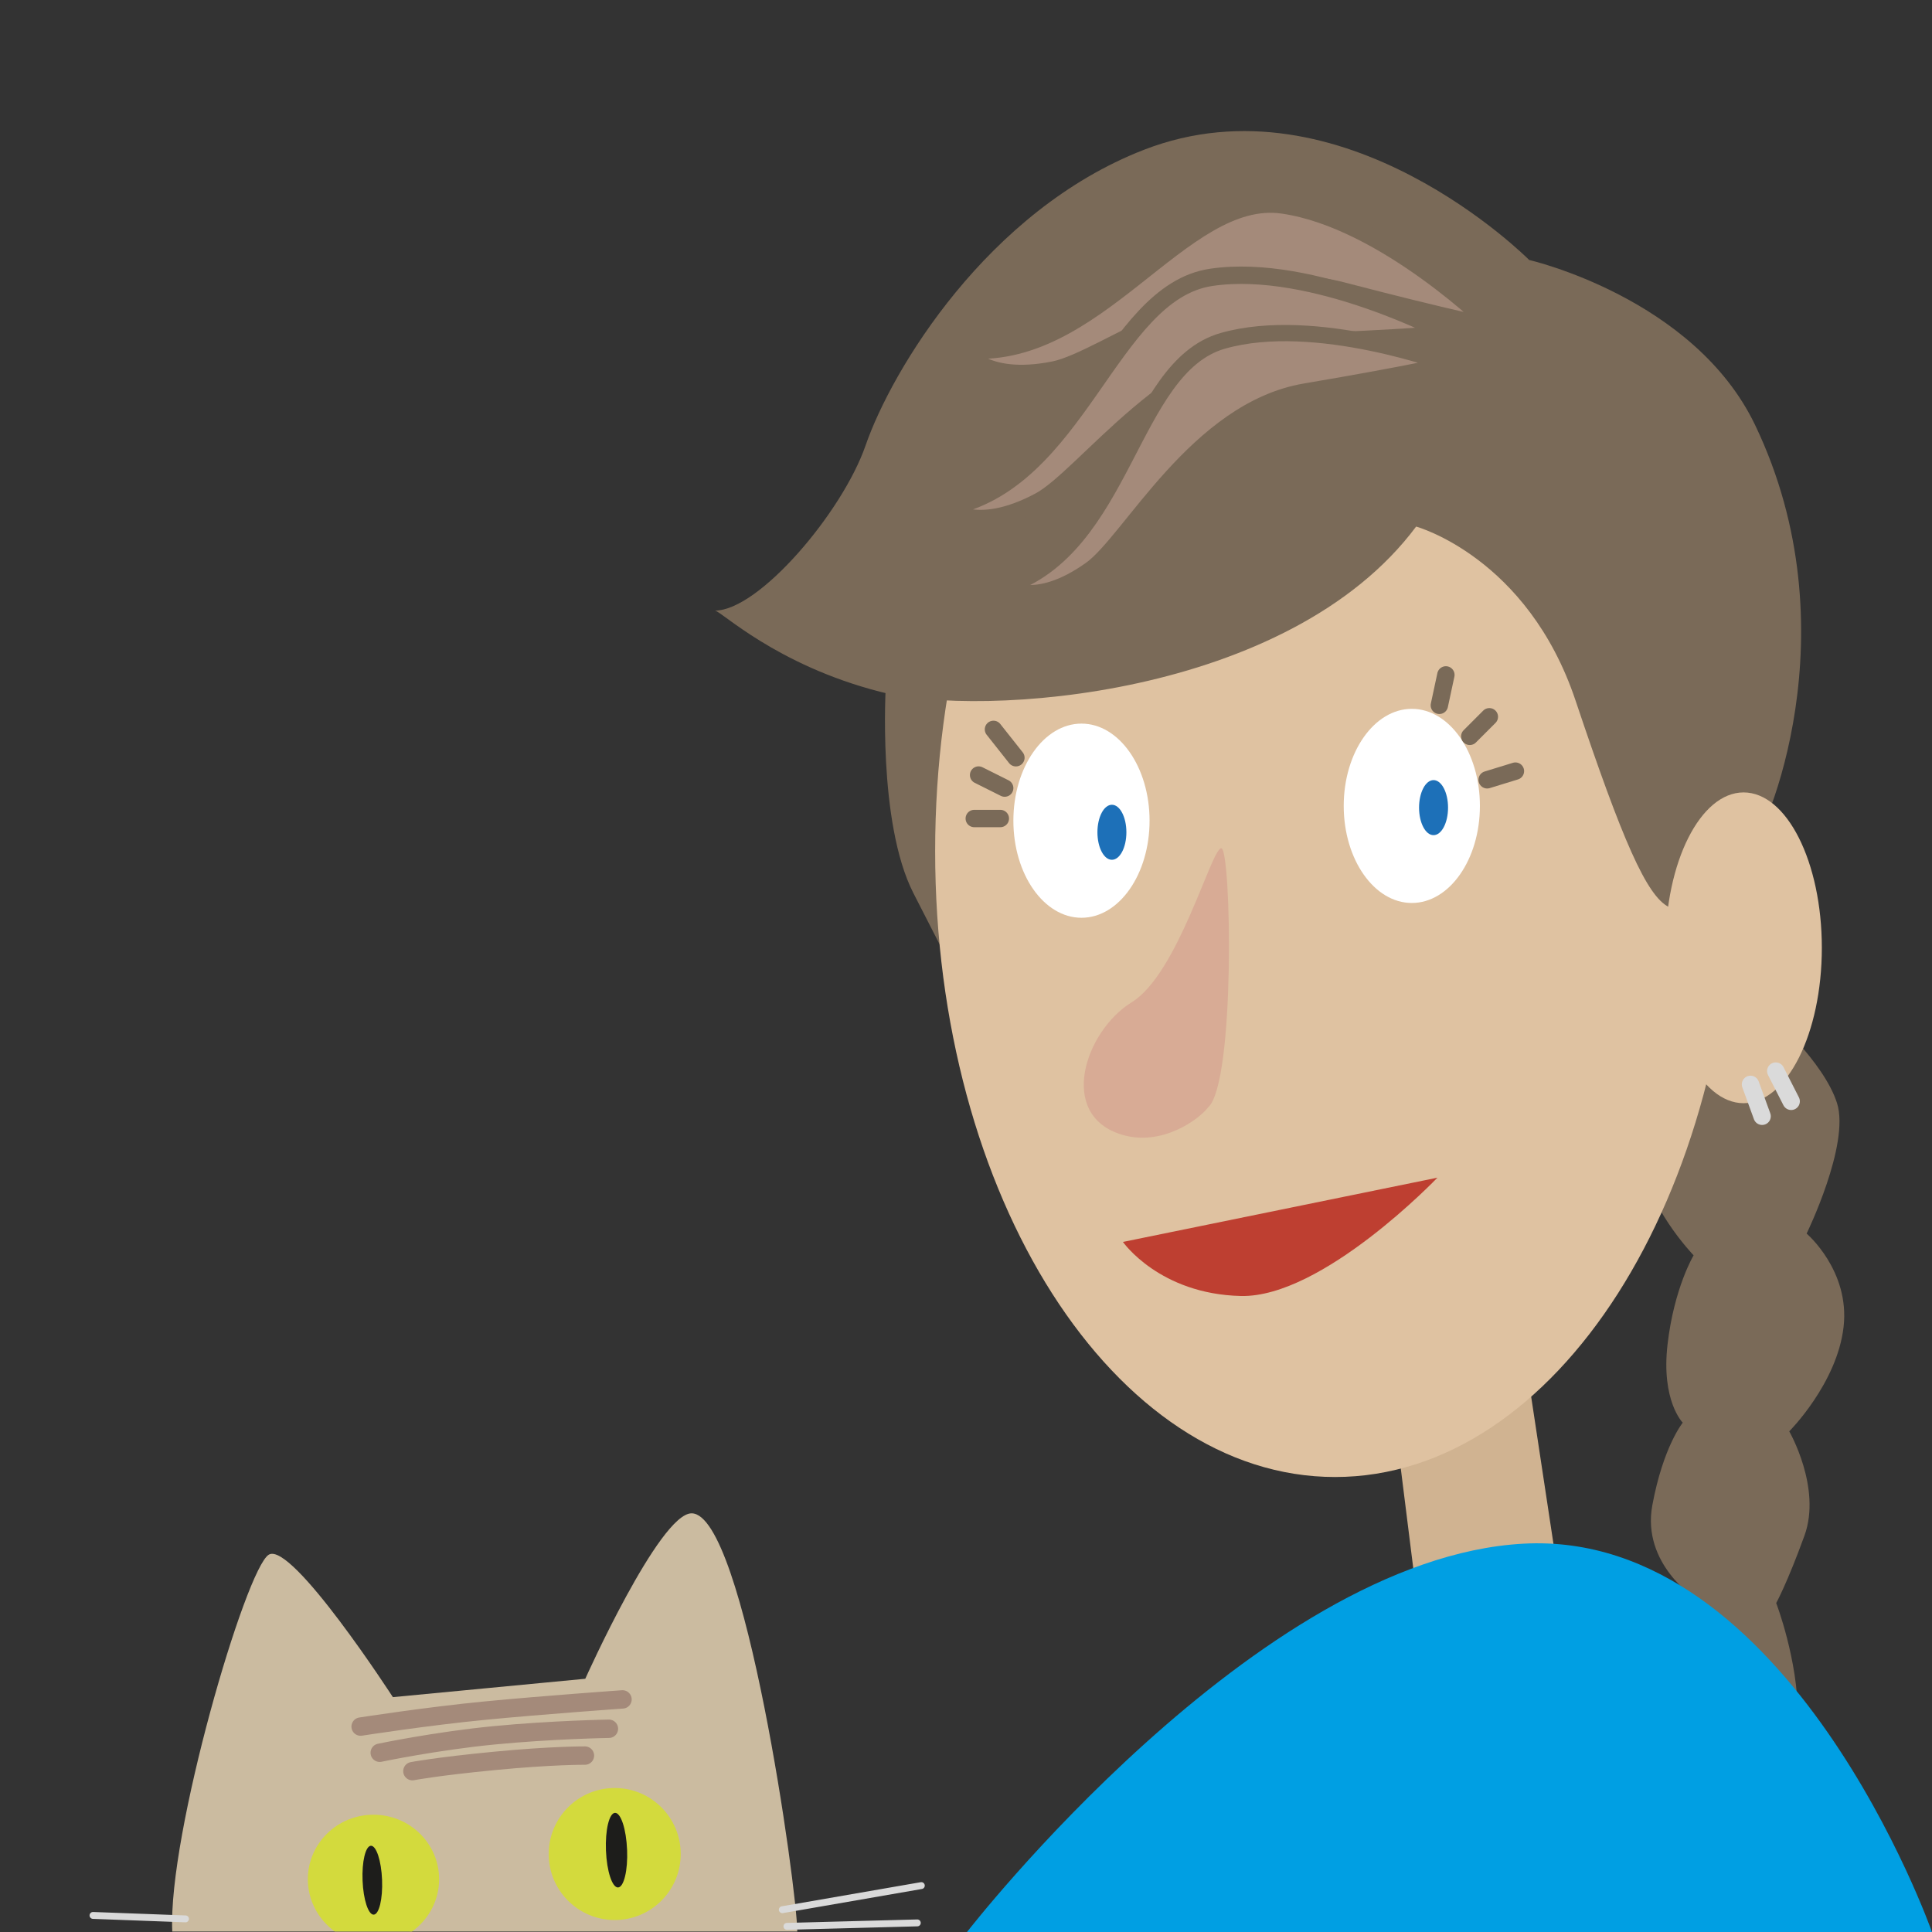
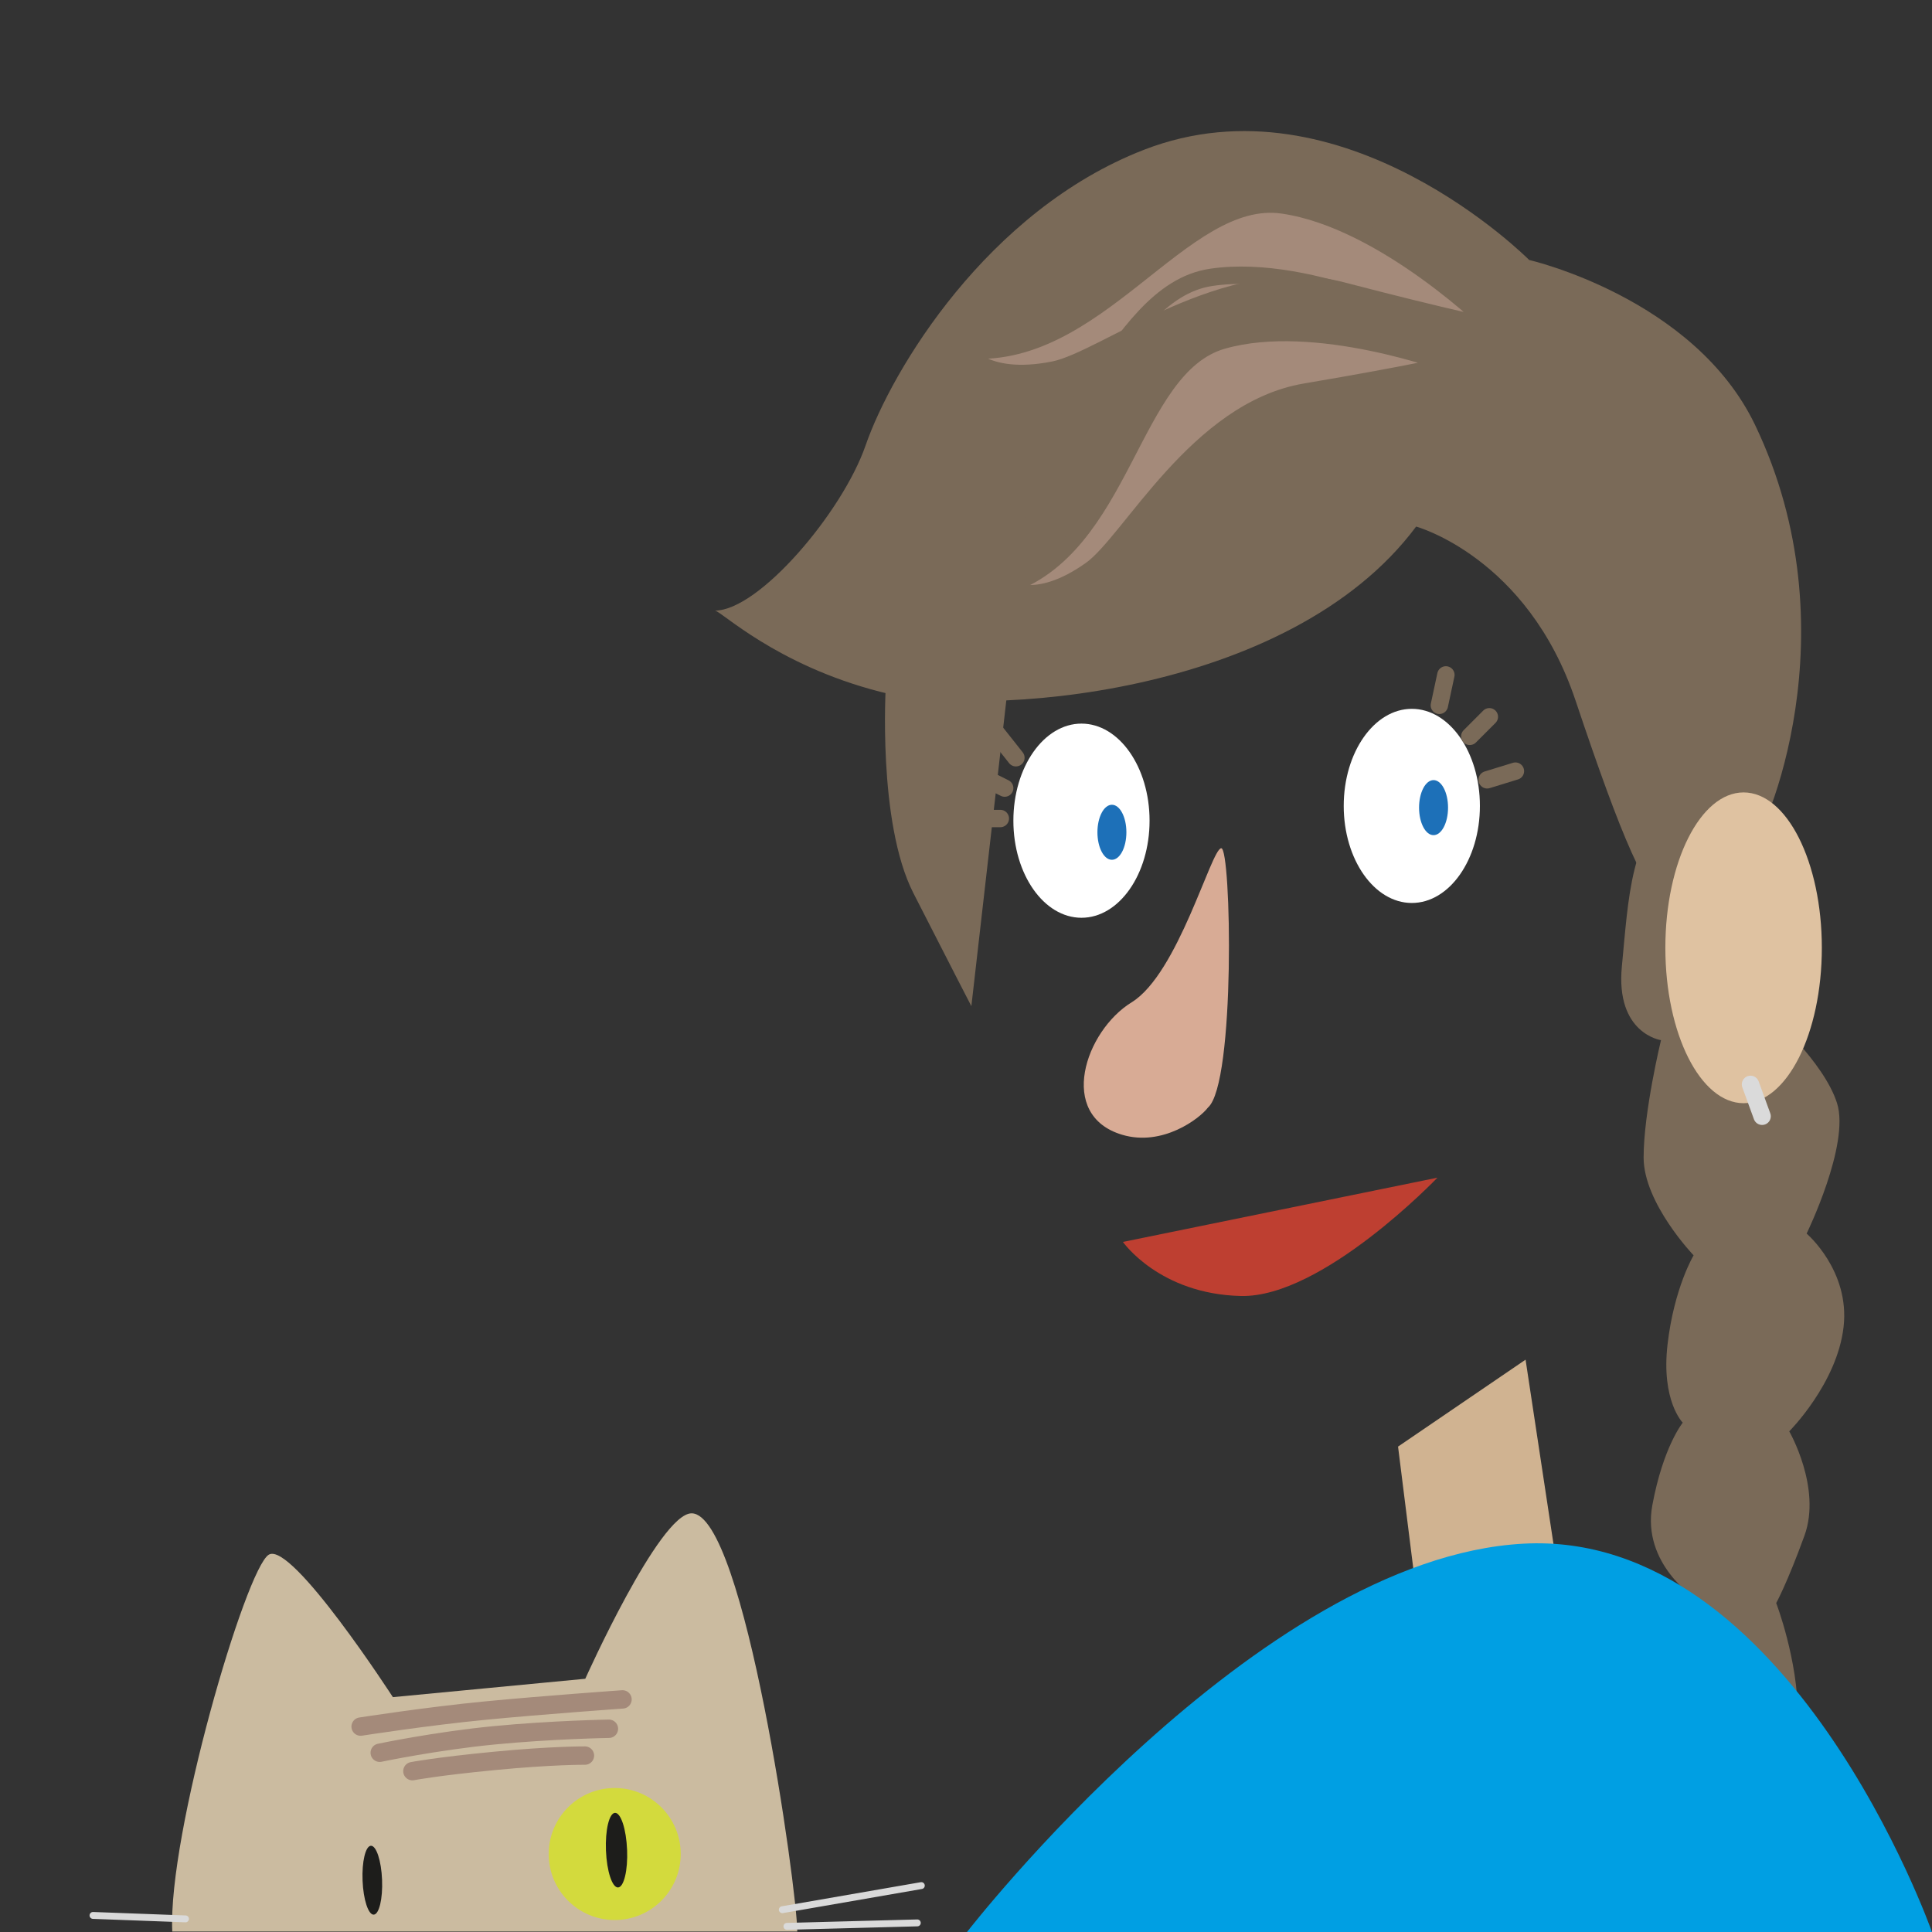
<svg xmlns="http://www.w3.org/2000/svg" xmlns:ns1="http://www.inkscape.org/namespaces/inkscape" xmlns:ns2="http://sodipodi.sourceforge.net/DTD/sodipodi-0.dtd" width="300" height="300" viewBox="0 0 79.375 79.375" version="1.1" id="svg3165" ns1:version="0.92.5 (2060ec1f9f, 2020-04-08)" ns2:docname="avatar.svg">
  <rect x="0" y="0" width="79.375" height="79.375" fill="#333333" stroke="none" />
  <defs id="defs3159" />
  <ns2:namedview id="base" pagecolor="#ffffff" bordercolor="#666666" borderopacity="1.0" ns1:pageopacity="0.0" ns1:pageshadow="2" ns1:zoom="1.4142136" ns1:cx="71.723802" ns1:cy="127.59609" ns1:document-units="mm" ns1:current-layer="layer1" showgrid="false" ns1:window-width="1920" ns1:window-height="1016" ns1:window-x="0" ns1:window-y="27" ns1:window-maximized="1" units="px" />
  <g ns1:label="Layer 1" ns1:groupmode="layer" id="layer1" transform="translate(-28.896,-125.157)">
    <path ns1:connector-curvature="0" id="path366" style="fill:#d0b391;fill-opacity:1;fill-rule:nonzero;stroke:none;stroke-width:0.378" d="m 86.334,184.589 0.715,5.715 5.714,-1.428 -1.19,-7.858 z" />
-     <path ns1:connector-curvature="0" id="path370" style="fill:#7a6a58;fill-opacity:1;fill-rule:nonzero;stroke:none;stroke-width:0.378" d="m 65.292,153.28 c 0,0 -0.357,5.655 1.131,8.572 1.488,2.916 2.381,4.643 2.381,4.643 l 1.667,-14.585 z" />
+     <path ns1:connector-curvature="0" id="path370" style="fill:#7a6a58;fill-opacity:1;fill-rule:nonzero;stroke:none;stroke-width:0.378" d="m 65.292,153.28 c 0,0 -0.357,5.655 1.131,8.572 1.488,2.916 2.381,4.643 2.381,4.643 l 1.667,-14.585 " />
    <path ns1:connector-curvature="0" id="path374" style="fill:#7a6a58;fill-opacity:1;fill-rule:nonzero;stroke:none;stroke-width:0.378" d="m 97.763,158.16 c 0,0 2.947,0.089 3.75,2.5 0.804,2.411 0.089,6.161 0.089,6.161 0,0 2.232,1.964 2.768,3.66 0.536,1.697 -1.25,5.357 -1.25,5.357 0,0 1.786,1.518 1.518,3.839 -0.268,2.322 -2.232,4.286 -2.232,4.286 0,0 1.339,2.321 0.625,4.286 -0.714,1.965 -1.161,2.768 -1.161,2.768 0,0 0.893,2.321 0.893,4.643 0,2.322 -4.286,6.34 -3.839,7.679 0.447,1.339 -0.362,0.607 -0.362,0.607 0,0 -1.691,-0.517 -1.245,-2.571 0.447,-2.053 -1.696,-4.018 -0.714,-6.518 0.982,-2.5 1.964,-4.018 1.964,-4.018 0,0 -2.232,-1.428 -1.786,-3.839 0.446,-2.411 1.25,-3.393 1.25,-3.393 0,0 -0.893,-0.893 -0.625,-3.215 0.268,-2.321 1.071,-3.66 1.071,-3.66 0,0 -2.054,-2.143 -2.054,-4.018 0,-1.875 0.714,-4.822 0.714,-4.822 0,0 -1.875,-0.268 -1.607,-3.036 0.268,-2.768 0.357,-5.536 2.232,-6.696" />
-     <path ns1:connector-curvature="0" id="path378" style="fill:#dfc2a1;fill-opacity:1;fill-rule:nonzero;stroke:none;stroke-width:0.378" d="m 100.174,160.124 c 0,14.202 -7.356,25.715 -16.429,25.715 -9.073,0 -16.429,-11.513 -16.429,-25.715 0,-14.202 7.356,-25.715 16.429,-25.715 9.074,0 16.429,11.513 16.429,25.715" />
    <path ns1:connector-curvature="0" id="path382" style="fill:#7a6a58;fill-opacity:1;fill-rule:nonzero;stroke:none;stroke-width:0.378" d="m 91.721,135.838 c 0,0 -7.642,-7.71 -15.834,-4.524 -6.429,2.5 -10.357,9.048 -11.429,12.143 -0.947,2.737 -4.378,6.786 -6.191,6.786 0.238,0 2.495,2.231 6.786,3.334 4.167,1.071 16.786,0.237 22.024,-6.786 0,0 4.573,1.25 6.548,7.143 3.87,11.547 3.959,9.048 7.173,6.101 0.633,-0.58 4.255,-8.958 0.208,-17.411 -2.507,-5.235 -9.286,-6.786 -9.286,-6.786" />
    <path ns1:connector-curvature="0" id="path386" style="fill:#d8ab95;fill-opacity:1;fill-rule:nonzero;stroke:none;stroke-width:0.378" d="m 79.069,160.006 c -0.413,0.029 -1.766,5.152 -3.68,6.33 -1.914,1.178 -3.074,4.639 -0.393,5.441 1.664,0.499 3.191,-0.667 3.527,-1.116 1.14,-0.984 0.96,-10.685 0.547,-10.654" />
    <path ns1:connector-curvature="0" id="path390" style="fill:#ffffff;fill-opacity:1;fill-rule:nonzero;stroke:none;stroke-width:0.378" d="m 89.697,158.267 c 0,2.202 -1.253,3.988 -2.797,3.988 -1.545,0 -2.798,-1.786 -2.798,-3.988 0,-2.202 1.253,-3.988 2.798,-3.988 1.544,0 2.797,1.786 2.797,3.988" />
    <path ns1:connector-curvature="0" id="path394" style="fill:#ffffff;fill-opacity:1;fill-rule:nonzero;stroke:none;stroke-width:0.378" d="m 76.125,158.874 c 0,2.203 -1.253,3.989 -2.797,3.989 -1.545,0 -2.798,-1.786 -2.798,-3.989 0,-2.202 1.253,-3.988 2.798,-3.988 1.544,0 2.797,1.786 2.797,3.988" />
    <path ns1:connector-curvature="0" id="path398" style="fill:#1d70b8;fill-opacity:1;fill-rule:nonzero;stroke:none;stroke-width:0.378" d="m 75.173,159.351 c 0,0.623 -0.266,1.13 -0.595,1.13 -0.329,0 -0.595,-0.507 -0.595,-1.13 0,-0.625 0.267,-1.131 0.595,-1.131 0.329,0 0.595,0.506 0.595,1.131" />
    <path ns1:connector-curvature="0" id="path402" style="fill:#1d70b8;fill-opacity:1;fill-rule:nonzero;stroke:none;stroke-width:0.378" d="m 88.388,158.338 c 0,0.625 -0.267,1.131 -0.596,1.131 -0.329,0 -0.595,-0.506 -0.595,-1.131 0,-0.624 0.266,-1.131 0.595,-1.131 0.329,0 0.596,0.506 0.596,1.131" />
    <path ns1:connector-curvature="0" id="path406" style="fill:#be3f31;fill-opacity:1;fill-rule:nonzero;stroke:none;stroke-width:0.378" d="m 75.031,176.181 c 0,0 1.495,2.144 4.847,2.221 3.352,0.076 8.074,-4.861 8.074,-4.861 z" />
    <path ns1:connector-curvature="0" id="path410" style="fill:none;stroke:#7a6a58;stroke-width:0.714;stroke-linecap:round;stroke-linejoin:miter;stroke-miterlimit:10;stroke-dasharray:none;stroke-opacity:1" d="m 89.995,157.195 1.161,-0.357" />
    <path ns1:connector-curvature="0" id="path414" style="fill:none;stroke:#7a6a58;stroke-width:0.714;stroke-linecap:round;stroke-linejoin:miter;stroke-miterlimit:10;stroke-dasharray:none;stroke-opacity:1" d="m 89.281,155.409 0.804,-0.804" />
    <path ns1:connector-curvature="0" id="path418" style="fill:none;stroke:#7a6a58;stroke-width:0.714;stroke-linecap:round;stroke-linejoin:miter;stroke-miterlimit:10;stroke-dasharray:none;stroke-opacity:1" d="m 88.031,154.135 0.268,-1.25" />
    <path ns1:connector-curvature="0" id="path422" style="fill:none;stroke:#7a6a58;stroke-width:0.714;stroke-linecap:round;stroke-linejoin:miter;stroke-miterlimit:10;stroke-dasharray:none;stroke-opacity:1" d="m 69.994,158.785 h -1.071" />
    <path ns1:connector-curvature="0" id="path426" style="fill:none;stroke:#7a6a58;stroke-width:0.714;stroke-linecap:round;stroke-linejoin:miter;stroke-miterlimit:10;stroke-dasharray:none;stroke-opacity:1" d="M 70.173,157.535 69.101,156.999" />
    <path ns1:connector-curvature="0" id="path430" style="fill:none;stroke:#7a6a58;stroke-width:0.714;stroke-linecap:round;stroke-linejoin:miter;stroke-miterlimit:10;stroke-dasharray:none;stroke-opacity:1" d="m 70.634,156.288 -0.922,-1.165" />
    <path ns1:connector-curvature="0" id="path434" style="fill:#dfc2a1;fill-opacity:1;fill-rule:nonzero;stroke:none;stroke-width:0.378" d="m 103.745,164.097 c 0,3.526 -1.439,6.384 -3.215,6.384 -1.775,0 -3.214,-2.858 -3.214,-6.384 0,-3.525 1.439,-6.384 3.214,-6.384 1.775,0 3.215,2.859 3.215,6.384" />
    <path ns1:connector-curvature="0" id="path438" style="fill:#009fe3;fill-opacity:1;fill-rule:nonzero;stroke:none;stroke-width:0.378" d="m 68.625,204.532 c 0,0 11.905,-15.359 22.858,-15.954 10.953,-0.595 16.786,15.953 16.786,15.953 z" />
    <path ns1:connector-curvature="0" id="path442" style="fill:none;stroke:#dadada;stroke-width:0.714;stroke-linecap:round;stroke-linejoin:miter;stroke-miterlimit:10;stroke-dasharray:none;stroke-opacity:1" d="m 100.814,169.708 0.477,1.31" />
-     <path ns1:connector-curvature="0" id="path446" style="fill:none;stroke:#dadada;stroke-width:0.714;stroke-linecap:round;stroke-linejoin:miter;stroke-miterlimit:10;stroke-dasharray:none;stroke-opacity:1" d="m 101.852,169.162 0.633,1.242" />
    <path ns1:connector-curvature="0" id="path450" style="fill:#a48a7a;fill-opacity:1;fill-rule:nonzero;stroke:none;stroke-width:0.378" d="m 90.259,138.603 c 0,0 -4.454,-4.415 -8.653,-5.024 -4.199,-0.609 -7.657,6.556 -13.156,5.929 0,0 0.778,1.445 3.755,0.848 2.088,-0.42 7.126,-4.479 11.794,-3.262 4.669,1.217 6.26,1.508 6.26,1.508" />
    <path ns1:connector-curvature="0" id="path454" style="fill:none;stroke:#7a6a58;stroke-width:0.714;stroke-linecap:round;stroke-linejoin:miter;stroke-miterlimit:10;stroke-dasharray:none;stroke-opacity:1" d="m 90.259,138.603 c 0,0 -4.454,-4.415 -8.653,-5.024 -4.199,-0.609 -7.657,6.556 -13.156,5.929 0,0 0.778,1.445 3.755,0.848 2.088,-0.42 7.126,-4.479 11.794,-3.262 4.669,1.217 6.26,1.508 6.26,1.508 z" />
-     <path ns1:connector-curvature="0" id="path458" style="fill:#a48a7a;fill-opacity:1;fill-rule:nonzero;stroke:none;stroke-width:0.378" d="m 88.388,138.873 c 0,0 -5.536,-2.946 -9.732,-2.321 -4.197,0.625 -5.447,8.482 -10.893,9.464 0,0 1.161,1.161 3.839,-0.268 1.879,-1.001 5.536,-6.34 10.358,-6.518 4.821,-0.178 6.429,-0.357 6.429,-0.357" />
    <path ns1:connector-curvature="0" id="path462" style="fill:none;stroke:#7a6a58;stroke-width:0.714;stroke-linecap:round;stroke-linejoin:miter;stroke-miterlimit:10;stroke-dasharray:none;stroke-opacity:1" d="m 88.388,138.873 c 0,0 -5.536,-2.946 -9.732,-2.321 -4.197,0.625 -5.447,8.482 -10.893,9.464 0,0 1.161,1.161 3.839,-0.268 1.879,-1.001 5.536,-6.34 10.358,-6.518 4.821,-0.178 6.429,-0.357 6.429,-0.357 z" />
    <path ns1:connector-curvature="0" id="path466" style="fill:#a48a7a;fill-opacity:1;fill-rule:nonzero;stroke:none;stroke-width:0.378" d="m 88.437,140.127 c 0,0 -5.492,-2.057 -9.306,-0.966 -3.814,1.091 -4.015,8.529 -8.945,10.102 0,0 1.217,0.935 3.527,-0.716 1.62,-1.159 4.359,-6.552 8.808,-7.305 4.448,-0.753 5.917,-1.115 5.917,-1.115" />
    <path ns1:connector-curvature="0" id="path470" style="fill:none;stroke:#7a6a58;stroke-width:0.668;stroke-linecap:round;stroke-linejoin:miter;stroke-miterlimit:10;stroke-dasharray:none;stroke-opacity:1" d="m 88.437,140.127 c 0,0 -5.492,-2.057 -9.306,-0.966 -3.814,1.091 -4.015,8.529 -8.945,10.102 0,0 1.217,0.935 3.527,-0.716 1.62,-1.159 4.359,-6.552 8.808,-7.305 4.448,-0.753 5.917,-1.115 5.917,-1.115 z" />
    <path ns1:connector-curvature="0" id="path474" style="fill:#cbbba0;fill-opacity:1;fill-rule:nonzero;stroke:none;stroke-width:0.378" d="m 35.974,204.512 c -0.189,-3.965 3.021,-14.915 3.965,-15.482 0.944,-0.566 5.098,5.853 5.098,5.853 l 7.905,-0.755 c 0,0 3.046,-6.797 4.367,-6.797 2.178,0 4.342,15.482 4.342,17.181 z" />
-     <path ns1:connector-curvature="0" id="path478" style="fill:#d3da3d;fill-opacity:1;fill-rule:nonzero;stroke:none;stroke-width:0.378" d="m 46.937,202.365 c 0,0.88 -0.442,1.665 -1.114,2.147 -1.2,0 -1.828,-4.9e-4 -3.173,-4.9e-4 -0.667,-0.483 -1.107,-1.27 -1.107,-2.147 0,-1.464 1.207,-2.651 2.697,-2.651 1.49,0 2.697,1.187 2.697,2.651" ns2:nodetypes="cccssc" />
    <path ns1:connector-curvature="0" id="path482" style="fill:#d3da3d;fill-opacity:1;fill-rule:nonzero;stroke:none;stroke-width:0.378" d="m 56.863,201.328 c 0,1.498 -1.214,2.712 -2.712,2.712 -1.498,0 -2.712,-1.214 -2.712,-2.712 0,-1.498 1.214,-2.712 2.712,-2.712 1.498,0 2.712,1.214 2.712,2.712" />
    <path ns1:connector-curvature="0" id="path486" style="fill:#1d1d1b;fill-opacity:1;fill-rule:nonzero;stroke:none;stroke-width:0.378" d="m 44.593,202.388 c 0.032,0.781 -0.122,1.422 -0.343,1.431 -0.222,0.008 -0.427,-0.617 -0.458,-1.399 -0.032,-0.781 0.122,-1.422 0.343,-1.431 0.222,-0.008 0.427,0.617 0.458,1.399" />
    <path ns1:connector-curvature="0" id="path490" style="fill:#1d1d1b;fill-opacity:1;fill-rule:nonzero;stroke:none;stroke-width:0.378" d="m 54.66,201.152 c 0.035,0.847 -0.132,1.541 -0.372,1.55 -0.24,0.009 -0.463,-0.668 -0.497,-1.515 -0.034,-0.847 0.133,-1.541 0.372,-1.55 0.24,-0.009 0.462,0.669 0.496,1.515" />
    <path ns1:connector-curvature="0" id="path494" style="fill:none;stroke:#a48a7a;stroke-width:0.755;stroke-linecap:round;stroke-linejoin:miter;stroke-miterlimit:10;stroke-dasharray:none;stroke-opacity:1" d="m 43.712,196.093 c 0,0 2.751,-0.429 5.129,-0.658 2.379,-0.23 5.63,-0.459 5.63,-0.459" />
    <path ns1:connector-curvature="0" id="path498" style="fill:none;stroke:#a48a7a;stroke-width:0.755;stroke-linecap:round;stroke-linejoin:miter;stroke-miterlimit:10;stroke-dasharray:none;stroke-opacity:1" d="m 44.497,197.168 c 0,0 2.324,-0.487 4.702,-0.717 2.379,-0.23 4.714,-0.269 4.714,-0.269" />
    <path ns1:connector-curvature="0" id="path502" style="fill:none;stroke:#a48a7a;stroke-width:0.755;stroke-linecap:round;stroke-linejoin:miter;stroke-miterlimit:10;stroke-dasharray:none;stroke-opacity:1" d="m 45.839,197.924 c 0,0 0.986,-0.192 3.365,-0.421 2.378,-0.23 3.724,-0.219 3.724,-0.219" />
    <path ns1:connector-curvature="0" id="path506" style="fill:none;stroke:#dadada;stroke-width:0.283;stroke-linecap:round;stroke-linejoin:miter;stroke-miterlimit:10;stroke-dasharray:none;stroke-opacity:1" d="m 36.517,203.993 -3.8,-0.142" />
    <path ns1:connector-curvature="0" id="path510" style="fill:none;stroke:#dadada;stroke-width:0.283;stroke-linecap:round;stroke-linejoin:miter;stroke-miterlimit:10;stroke-dasharray:none;stroke-opacity:1" d="m 61.037,203.616 5.711,-0.991" />
    <path ns1:connector-curvature="0" id="path514" style="fill:none;stroke:#dadada;stroke-width:0.283;stroke-linecap:round;stroke-linejoin:miter;stroke-miterlimit:10;stroke-dasharray:none;stroke-opacity:1" d="m 61.226,204.3 5.357,-0.142" />
  </g>
</svg>